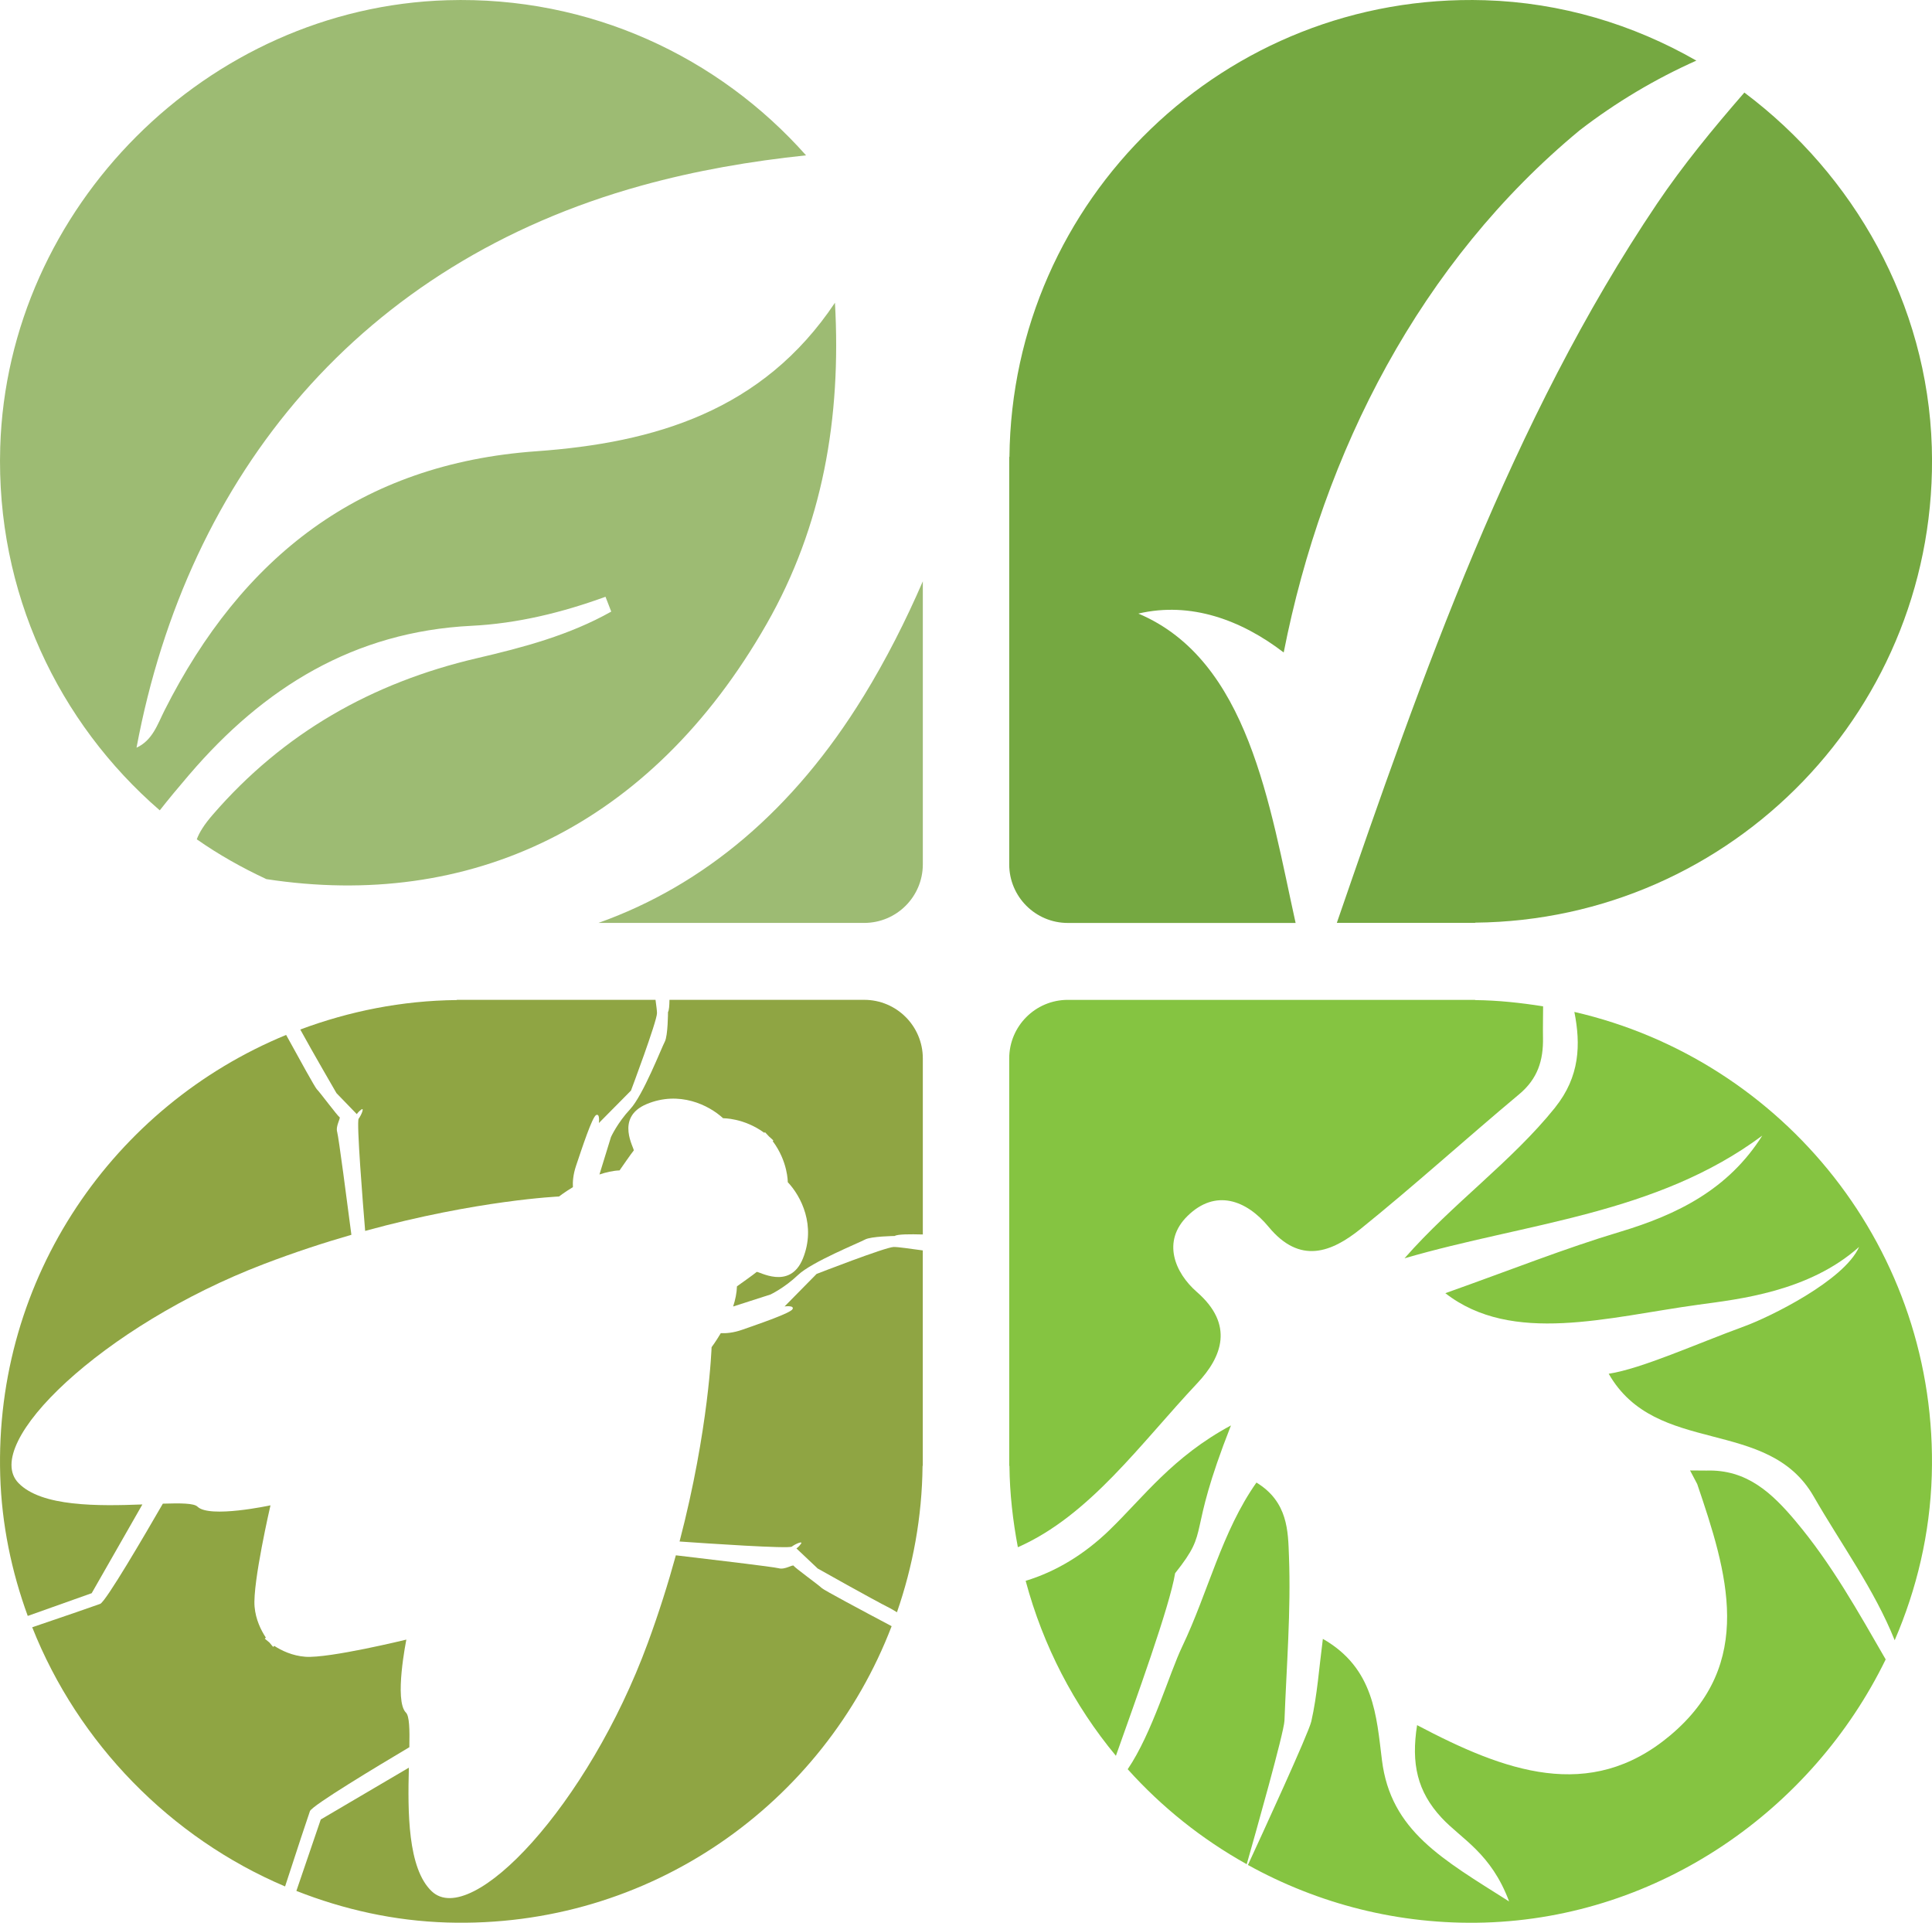
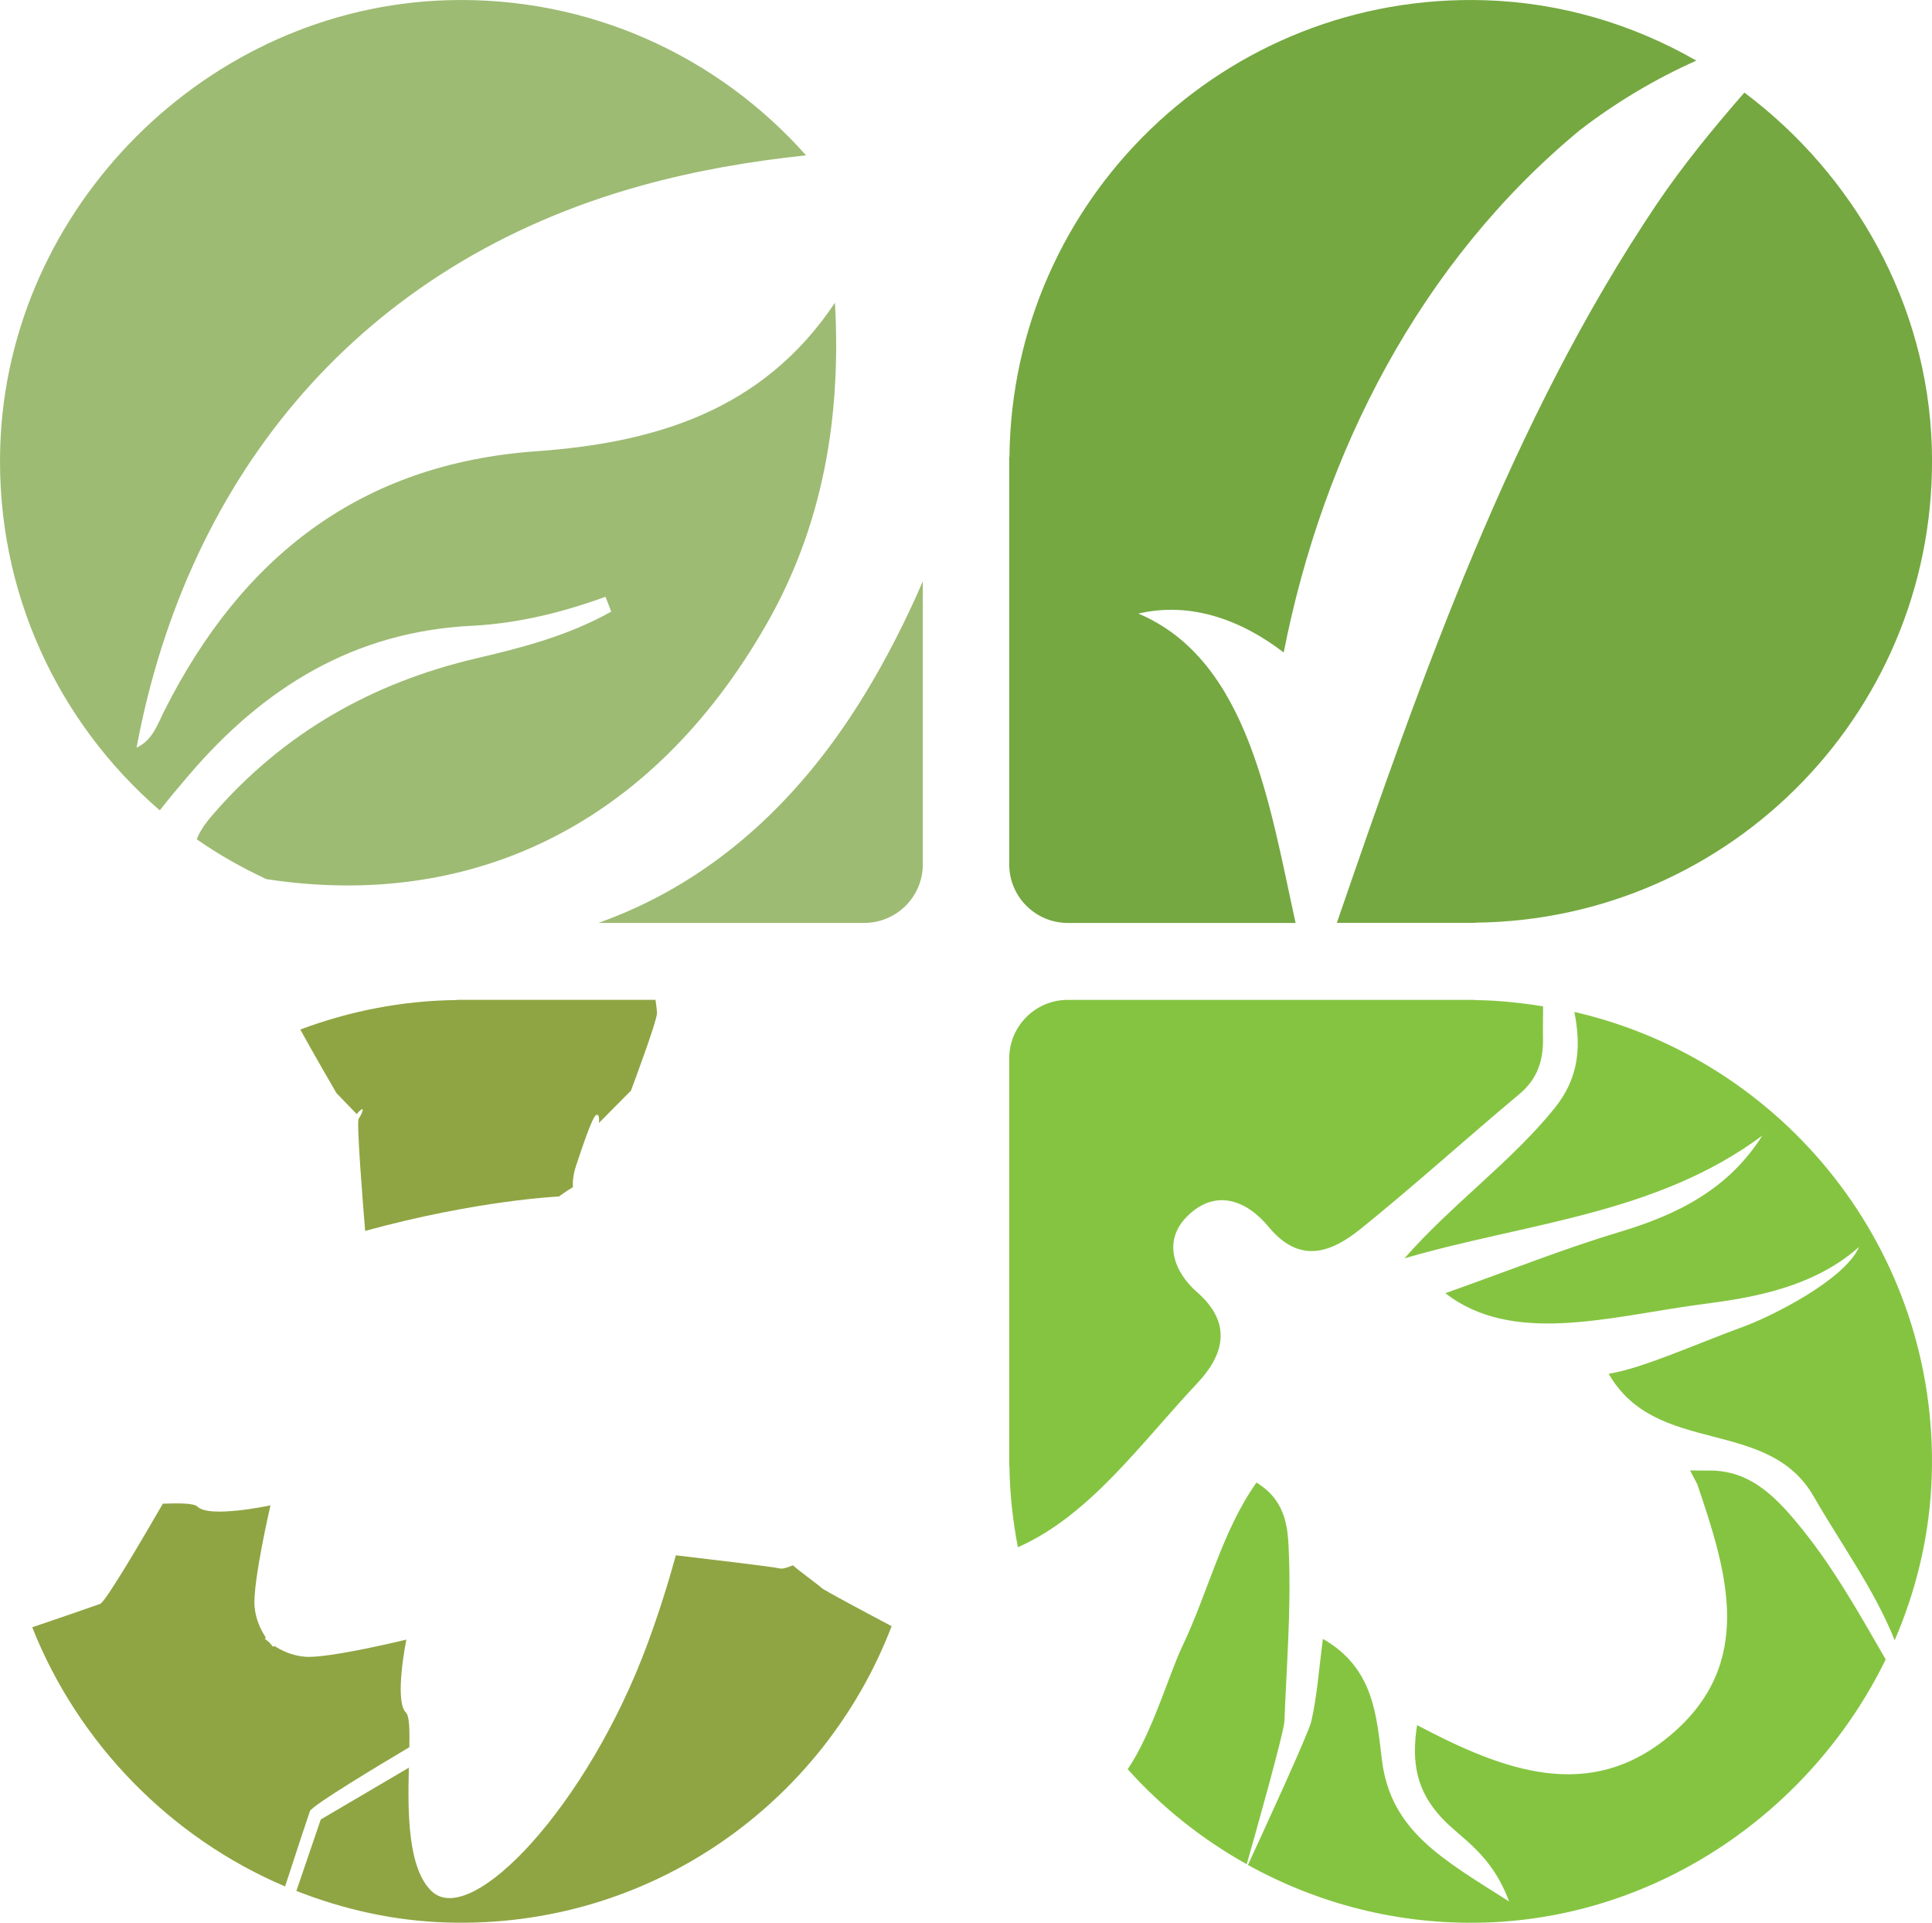
<svg xmlns="http://www.w3.org/2000/svg" id="Capa_2" data-name="Capa 2" viewBox="0 0 511 508.48">
  <defs>
    <style>
      .cls-1 {
        fill: #9dbb73;
      }

      .cls-1, .cls-2, .cls-3, .cls-4 {
        stroke-width: 0px;
      }

      .cls-2 {
        fill: #75a841;
      }

      .cls-3 {
        fill: #8fa543;
      }

      .cls-4 {
        fill: #85c441;
      }
    </style>
  </defs>
  <g id="Capa_1-2" data-name="Capa 1">
    <g>
      <g>
        <path class="cls-1" d="m228.35,184.21c-18.35,29.89-42.08,49.89-70.07,59.86h70.3c8.56,0,15.5-6.94,15.5-15.5v-74.83c-4.51,10.4-9.66,20.59-15.72,30.47Z" />
        <path class="cls-1" d="m50.13,204.78c19.63-22.92,43.49-37.73,74.54-39.28,12.15-.6,24-3.5,35.48-7.68.51,1.31,1.01,2.62,1.52,3.92-11.12,6.26-23.27,9.47-35.58,12.34-27.6,6.45-51.09,19.72-69.84,41.4-2.21,2.55-3.54,4.66-4.2,6.48,5.77,4.05,11.96,7.52,18.41,10.53,53.51,8.2,101.53-13.62,132.3-67.47,14.86-26.01,19.78-54.53,18.08-84.96-19.11,28.63-47.72,37.05-79.01,39.28-46.56,3.32-77.85,27.98-98.31,68.52-1.86,3.69-3.16,7.92-7.41,9.87,13.56-72.44,59.4-128.12,133.56-148.65,14.37-3.98,28.9-6.46,43.52-8C190.08,15.05,156.07-1.08,118.25.06,54.82,1.97,1.99,54.8.06,118.23c-1.17,38.41,15.45,72.94,42.2,96.07,2.2-2.8,4.75-5.89,7.87-9.53Z" />
      </g>
      <g>
-         <path class="cls-3" d="m210.65,409.49l5.61,5.3s14.25,8.04,19.24,10.56c.6.3,1.15.68,1.74,1.02,4.21-12.16,6.64-25.16,6.77-38.72h.06v-56.97c-3.19-.43-6.58-.93-7.69-.91-2.2.04-20.4,7.13-20.4,7.13l-8.47,8.6s2.59-.37,2.13.68c-.46,1.05-8.64,3.83-13.3,5.47-2.38.84-4.35.98-5.7.92-1.32,2.24-2.43,3.7-2.43,3.7,0,0-.68,21.55-8.47,51.39,6.96.49,28.88,1.97,29.69,1.35.97-.73,3.02-1.6,2.42-.74-.6.85-1.2,1.22-1.2,1.22Z" />
        <path class="cls-3" d="m89,289.09l5.37,5.55s.36-.61,1.2-1.22c.85-.61.01,1.46-.71,2.43-.61.82,1.14,22.72,1.72,29.67,29.74-8.16,51.28-9.1,51.28-9.1,0,0,1.44-1.13,3.67-2.47-.08-1.35.04-3.32.85-5.71,1.58-4.68,4.26-12.89,5.31-13.37,1.05-.47.71,2.12.71,2.12l8.49-8.58s6.87-18.29,6.88-20.48c0-.61-.17-1.94-.39-3.52h-52.55v.06c-14.58.14-28.48,2.97-41.41,7.79,3.3,6.03,9.57,16.82,9.57,16.82Z" />
-         <path class="cls-3" d="m176.68,267.63s0,6.27-.85,7.86c-.85,1.59-5.75,14.18-9.15,17.83-3.4,3.65-5.08,7.37-5.08,7.37l-3.05,9.91c1.75-.59,3.56-1.01,5.32-1.08,0,0,3.37-4.88,3.74-5.25.36-.37-5.16-8.72,3.45-12.3,8.61-3.58,16.41.26,20.2,3.76,0,0,5.45-.12,10.9,3.85l.17-.17c.38.38.74.76,1.07,1.14.39.33.77.68,1.15,1.06l-.17.17c4.04,5.4,3.98,10.85,3.98,10.85,3.55,3.75,7.49,11.5,4.02,20.15-3.47,8.65-11.89,3.23-12.26,3.6-.36.37-5.2,3.8-5.2,3.8-.05,1.76-.44,3.58-1.01,5.33l9.87-3.17s3.69-1.73,7.3-5.17c3.61-3.44,16.14-8.5,17.72-9.37,1.58-.86,7.85-.94,7.85-.94.72-.49,4.02-.49,7.43-.4v-46.55c0-8.56-6.94-15.5-15.5-15.5h-51.51c-.02,1.57-.12,2.81-.38,3.22Z" />
-         <path class="cls-3" d="m24.25,421.33l13.41-23.47c-11.57.43-26.66.67-32.78-5.67-10.03-10.39,22.23-41.6,64.92-57.91,8.04-3.07,15.81-5.62,23.14-7.73-1.08-8.35-3.38-25.86-3.75-27.15-.5-1.7,1.07-3.77.58-4.01-.49-.24-5.14-6.52-5.99-7.36-.44-.44-4.38-7.55-8.1-14.34C30.2,292.4-1.54,337.66.06,390.25c.39,12.93,3,25.38,7.28,37.09l16.91-6.01Z" />
        <path class="cls-3" d="m217.39,420c-.85-.84-7.19-5.41-7.44-5.9-.25-.48-2.3,1.11-4,.63-1.29-.36-18.83-2.44-27.19-3.42-2.02,7.36-4.47,15.16-7.44,23.24-15.78,42.89-46.59,75.53-57.11,65.63-6.42-6.04-6.37-21.14-6.07-32.71l-23.3,13.7-6.45,18.89c12.51,4.93,25.9,7.94,39.86,8.36,53.62,1.62,99.6-31.44,117.58-78.37-7.69-4.07-17.91-9.53-18.44-10.05Z" />
        <path class="cls-3" d="m81.98,478.96c.55-1.49,18.09-12.03,26.29-16.9.1-4.75.01-8.25-.9-9.15-3.18-3.14.11-19.31.11-19.31,0,0-20.39,4.99-26.71,4.54-3.45-.25-6.33-1.65-8.23-2.88l-.27.28s-.42-.42-1.03-1.19c-.77-.59-1.2-1.01-1.2-1.01l.27-.28c-1.25-1.89-2.69-4.74-2.98-8.2-.53-6.32,4.21-26.77,4.21-26.77,0,0-16.13,3.49-19.31.35-.92-.91-4.42-.94-9.16-.79-4.77,8.26-15.09,25.93-16.57,26.5-1,.38-9.54,3.33-17.98,6.19,12.17,30.69,36.53,55.65,66.88,68.54,2.94-9.05,6.18-18.85,6.58-19.93Z" />
      </g>
      <g>
        <path class="cls-2" d="m301.1,162.26c13.83-3.23,27.2,1.68,38.43,10.29,10.45-53.13,36.22-103.31,78.3-138.11,9.55-7.36,19.96-13.56,30.84-18.41C431.95,6.44,412.89.67,392.75.06c-68.72-2.08-125.09,52.69-125.76,120.78h-.06v107.74c0,8.56,6.94,15.5,15.5,15.5h60.25c-6.87-31.06-12.42-69.49-41.58-81.81Z" />
        <path class="cls-2" d="m461.36,24.49c-8.38,9.64-16.26,19.25-23.1,29.39-38.57,57.24-62.16,124.87-84.68,190.18h36.59v-.06c68.1-.66,122.87-57.05,120.78-125.78-1.15-37.96-20.61-72.01-49.58-93.74Z" />
      </g>
      <g>
        <path class="cls-4" d="m269.22,409.17c19-8.35,32.49-27.48,47.46-43.38,6.53-6.94,9.83-15.46-.12-24.12-5.82-5.07-9.32-13.4-2.46-20.11,7.39-7.25,15.58-4.21,21.44,2.89,8.28,10.03,16.62,6.75,24.37.51,14.26-11.5,27.85-23.84,41.91-35.59,4.86-4.06,6.41-8.9,6.29-15-.05-2.75.03-5.5.03-8.24-5.88-.93-11.85-1.59-17.98-1.65v-.06h-107.73c-8.56,0-15.5,6.94-15.5,15.5v107.74h.06c.07,7.36.91,14.53,2.23,21.53Z" />
        <path class="cls-4" d="m411.33,292.88c-11.54,14.36-27.17,25.42-39.85,39.89,32.29-9.43,66.54-11.56,94.63-32.45-8.97,14.21-22.42,20.89-37.71,25.47-14.53,4.35-28.66,10-46.12,16.2,17.69,13.77,43.07,6.31,66.91,3.05,10.72-1.47,29.21-3.42,42.53-15.29-3.93,8.92-23.75,18.59-30.22,20.95-13.19,4.83-27.21,11.22-36.01,12.6,12.57,21.96,42.05,11.27,54.21,32.43,7.29,12.69,16.02,24.53,21.43,38.04,5.84-13.52,9.34-28.21,9.81-43.54,1.81-59.62-39.18-109.89-94.53-122.62,1.7,8.58,1.48,17.07-5.08,25.25Z" />
        <path class="cls-4" d="m339.73,455.06c.55-14.52,1.74-29.07,1.19-43.55-.24-6.5-.23-14.35-8.6-19.44-9.17,13.01-12.76,28.98-19.62,43.34-3.49,7.29-7.92,22.88-14.43,32.47,9,10.03,19.63,18.52,31.48,25.12,2.26-7.93,9.86-34.81,9.98-37.95Z" />
        <path class="cls-4" d="m475,402.36c-6.37-7.58-13.01-13.8-23.66-13.46-1.45,0-2.89-.02-4.33-.03.63,1.2,1.26,2.4,1.89,3.59,7.93,23.32,15.55,47.46-7.18,66.51-21.27,17.83-43.83,9.44-66.91-2.75-1.6,10.17.03,17.57,6.51,24.53,5.24,5.63,13.05,9.29,17.83,22.1-17.63-11.19-31.29-18.62-33.63-37.34-1.46-11.68-2.04-24.34-15.63-32.1-1,7.65-1.48,14.86-3.06,21.83-.72,3.16-13.21,30.28-16.76,37.96,18.5,10.24,39.88,15.92,62.68,15.23,46.16-1.4,86.6-29.81,106-69.59-7.27-12.59-14.32-25.27-23.75-36.47Z" />
-         <path class="cls-4" d="m293.47,404.62c-6.76,6.54-14.23,11.01-22.19,13.44,4.61,17.22,12.81,32.95,23.87,46.27,5.26-14.86,14.24-39.51,15.66-48.28,9.64-12.13,2.78-8.62,14.77-39.09-15.44,8.31-23.09,18.93-32.11,27.65Z" />
      </g>
    </g>
  </g>
</svg>